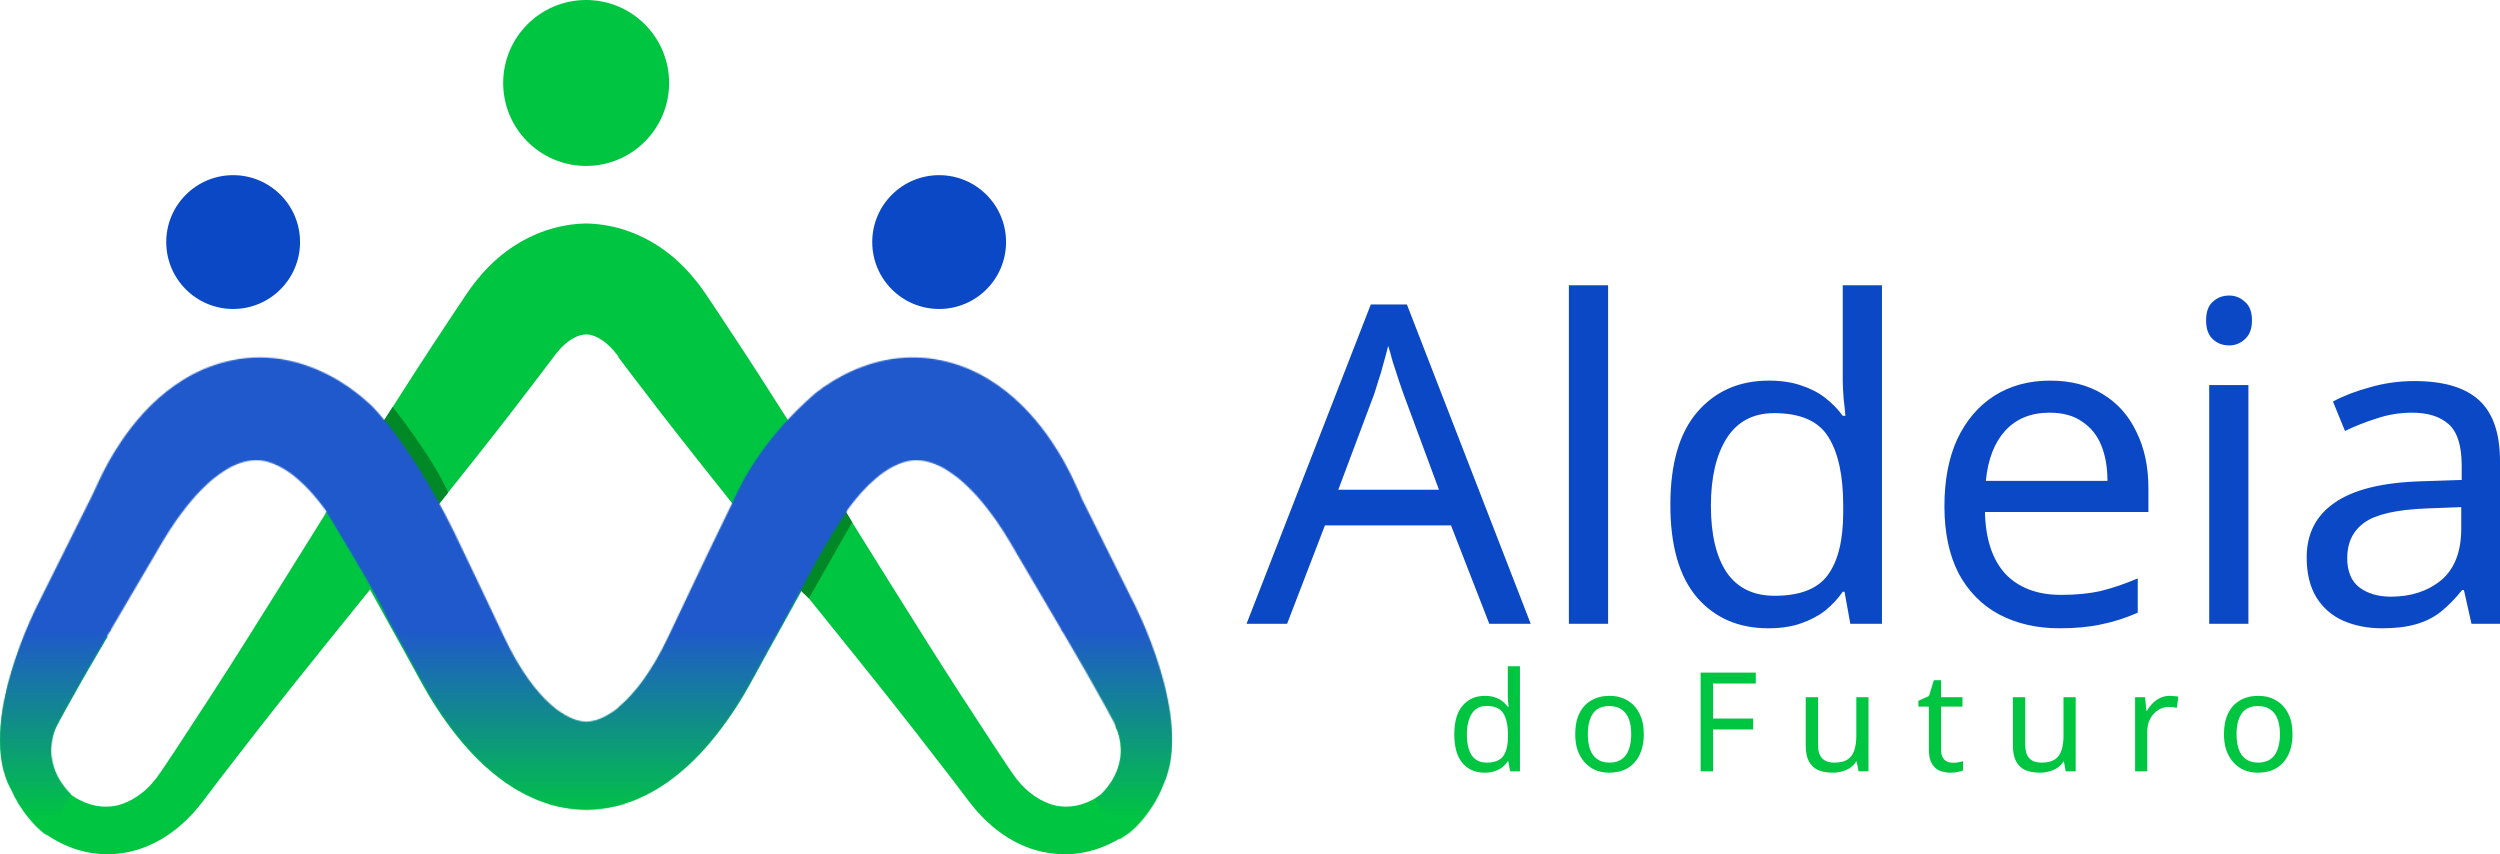
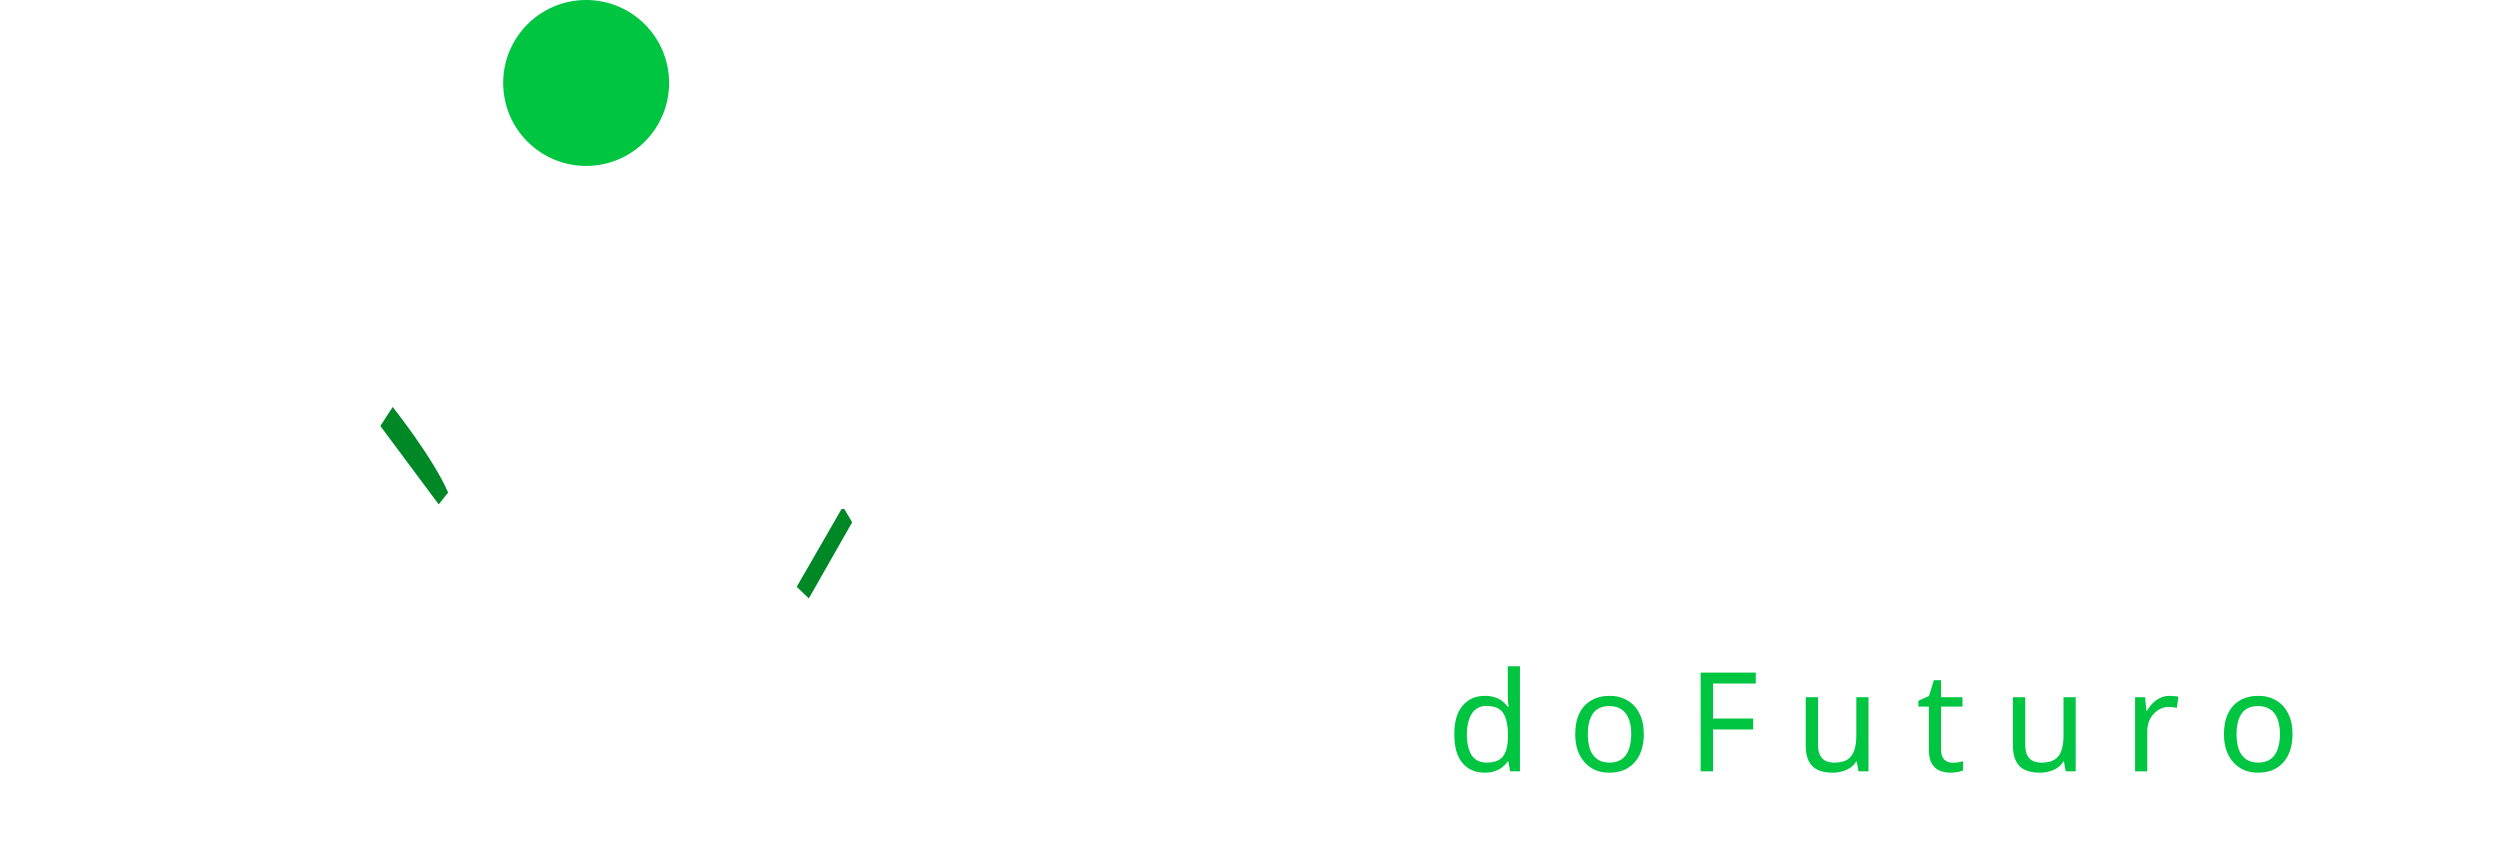
<svg xmlns="http://www.w3.org/2000/svg" width="2048" height="700" viewBox="0 0 2048 700" fill="none">
  <path d="M480.17 135.932C517.706 135.932 548.135 105.503 548.135 67.966C548.135 30.429 517.706 0 480.17 0C442.634 0 412.205 30.429 412.205 67.966C412.205 105.503 442.634 135.932 480.17 135.932Z" fill="#00C541" />
-   <path d="M769.35 253.109C799.619 253.109 824.158 228.57 824.158 198.3C824.158 168.03 799.619 143.492 769.35 143.492C739.08 143.492 714.542 168.03 714.542 198.3C714.542 228.57 739.08 253.109 769.35 253.109Z" fill="#0B48C6" />
-   <path d="M190.992 253.109C221.262 253.109 245.8 228.57 245.8 198.3C245.8 168.03 221.262 143.492 190.992 143.492C160.723 143.492 136.184 168.03 136.184 198.3C136.184 228.57 160.723 253.109 190.992 253.109Z" fill="#0B48C6" />
-   <path d="M918.123 618.275C917.964 619.777 917.846 621.277 917.49 622.778C917.333 623.508 917.253 624.278 917.036 625.01L916.424 627.223C916.108 628.744 915.417 630.145 914.963 631.627C914.389 633.088 913.698 634.491 913.066 635.932C911.584 638.757 909.867 641.483 907.871 644.07C906.864 645.353 905.897 646.678 904.731 647.862L903.051 649.72C902.894 649.916 902.815 649.976 902.756 649.995L902.578 650.173C902.44 650.273 902.34 650.391 902.223 650.53L901.906 650.943L900.879 651.596L898.864 652.958C898.174 653.413 897.521 653.907 896.81 654.283L894.696 655.349C889.067 658.271 883.181 660.069 877.275 660.623C875.883 660.747 874.488 660.809 873.093 660.807C868.706 660.768 864.334 660.077 860.101 658.569C854.394 656.593 848.922 653.452 843.866 649.383C841.279 647.469 838.928 645.039 836.597 642.669L833.298 638.777C832.153 637.533 831.244 635.973 830.217 634.609L828.677 632.497C828.163 631.786 827.512 630.757 826.938 629.908L823.364 624.555L816.214 613.85C797.332 585.17 778.626 556.372 760.297 527.298C741.907 498.262 723.816 469.029 705.565 439.875C701.616 433.535 697.665 427.174 693.714 420.834C693.751 420.785 693.787 420.738 693.825 420.688C687.66 411.974 687.441 398.037 696.026 390.834C718.063 372.348 748.823 368.413 775.754 378.148C805.476 388.89 826.408 416.221 846.65 439.293C856.814 450.879 866.962 462.627 873.461 476.718C879.543 489.902 883.609 503.733 888.005 517.527C891.944 529.888 897.402 539.489 903.615 550.754C911.532 565.113 912.518 579.962 914.036 595.885C914.752 597.403 915.4 598.946 915.891 600.537C916.108 601.248 916.385 601.959 916.583 602.69L917.095 604.883C917.53 606.326 917.608 607.806 917.885 609.287C918.063 610.769 918.123 612.269 918.241 613.772C918.162 615.253 918.319 616.774 918.123 618.275ZM597.95 418.327L592.281 429.881C577.072 460.694 562.377 491.645 547.524 522.557L542.527 532.532L537.293 541.993C535.396 544.936 533.619 548.017 531.722 550.921L528.818 555.147L527.378 557.281L525.857 559.255L522.854 563.225C521.847 564.529 520.779 565.676 519.754 566.919C517.719 569.468 515.526 571.543 513.433 573.794C512.385 574.939 511.26 575.788 510.213 576.815C509.126 577.782 508.08 578.869 506.974 579.64C506.842 579.742 506.715 579.849 506.584 579.953V580.279C505.773 580.923 504.963 581.573 504.159 582.227L500.939 584.4C496.693 587.125 492.584 589.219 488.753 590.444C485.769 591.333 482.946 591.827 480.16 591.945C477.375 591.827 474.552 591.333 471.568 590.444C467.736 589.219 463.628 587.125 459.381 584.4L456.162 582.227C455.095 581.358 454.029 580.489 452.942 579.64C451.836 578.869 450.79 577.782 449.704 576.815C448.656 575.788 447.531 574.939 446.484 573.794C444.39 571.543 442.198 569.468 440.163 566.919C439.137 565.676 438.069 564.529 437.062 563.225L434.06 559.255L432.539 557.281L431.097 555.147L428.193 550.921C426.298 548.017 424.521 544.936 422.624 541.993L417.389 532.532L412.392 522.557C397.54 491.645 382.845 460.694 367.635 429.881L361.966 418.327L359.4 413.171C363.646 407.818 367.893 402.466 372.159 397.113C393.609 370.25 414.862 343.269 435.62 315.932C440.815 309.098 446.108 302.324 451.224 295.45L455.076 290.294C455.273 290.038 455.372 289.92 455.471 289.802L455.787 289.426L456.399 288.674C456.814 288.18 457.189 287.647 457.624 287.193C459.303 285.337 460.962 283.52 462.68 282.117C463.49 281.288 464.378 280.734 465.188 280.023C466.019 279.471 466.827 278.798 467.658 278.325C469.257 277.198 470.818 276.488 472.279 275.758C473.742 275.146 475.124 274.731 476.428 274.375C477.751 274.138 478.976 273.999 480.16 273.96C481.345 273.999 482.57 274.138 483.893 274.375C485.197 274.731 486.579 275.146 488.04 275.758C489.503 276.488 491.063 277.198 492.663 278.325C493.492 278.798 494.302 279.471 495.132 280.023C495.942 280.734 496.831 281.288 497.641 282.117C499.359 283.52 501.018 285.337 502.696 287.193C503.132 287.647 503.506 288.18 503.922 288.674L504.533 289.426L504.85 289.802C504.949 289.92 505.048 290.038 505.244 290.294L506.584 292.087V292.628L508.692 295.45C513.809 302.324 519.101 309.098 524.296 315.932C545.055 343.269 566.307 370.25 587.758 397.113C592.024 402.466 596.27 407.818 600.517 413.171L597.95 418.327ZM266.606 420.834C262.656 427.174 258.705 433.535 254.756 439.875C236.504 469.029 218.413 498.262 200.023 527.298C181.695 556.372 162.989 585.17 144.106 613.85L136.956 624.555L133.381 629.908C132.808 630.757 132.157 631.786 131.643 632.497L130.103 634.609C129.076 635.973 128.167 637.533 127.022 638.777L123.723 642.669C121.392 645.039 119.041 647.469 116.454 649.383C111.397 653.452 105.927 656.593 100.219 658.569C94.511 660.602 88.545 661.156 82.64 660.623C76.734 660.069 70.847 658.271 65.218 655.349L63.105 654.283C62.395 653.907 61.742 653.413 61.051 652.958L59.037 651.596L58.01 650.943L57.693 650.53C57.575 650.391 57.476 650.273 57.338 650.173L57.16 649.995C57.1 649.976 57.022 649.916 56.864 649.72L55.185 647.862C54.019 646.678 53.052 645.353 52.044 644.07C50.049 641.483 48.332 638.757 46.85 635.932C46.218 634.491 45.526 633.088 44.953 631.627C44.499 630.145 43.808 628.744 43.492 627.223L42.88 625.01C42.661 624.278 42.583 623.508 42.426 622.778C42.07 621.277 41.951 619.777 41.793 618.275C41.595 616.774 41.754 615.253 41.675 613.772C41.793 612.269 41.853 610.769 42.031 609.287C42.306 607.806 42.386 606.326 42.82 604.883L43.333 602.69C43.531 601.959 43.808 601.248 44.025 600.537C44.914 597.654 46.296 594.928 47.718 592.221L53.802 581.122L60.142 569.882L66.482 558.662L72.941 547.484C77.228 540.038 81.612 532.631 86.017 525.223L88.164 521.618C85.456 519.001 83.342 515.43 82.227 510.759C77.743 491.964 91.568 475.201 101.519 460.688C115.126 440.843 124.752 418.818 139.679 399.757C156.747 377.959 179.466 360.099 207.855 357.504C236.327 354.902 255.715 370.731 269.676 393.681C275.986 404.056 273.062 414.042 266.357 420.504C266.44 420.615 266.524 420.722 266.606 420.834ZM928.234 495.088L886.167 411.669C885.388 409.833 884.597 407.987 883.823 406.159C883.666 405.783 883.507 405.409 883.35 405.033C881.296 400.689 879.281 396.303 877.107 391.939L873.67 385.439C872.525 383.267 871.379 381.094 870.076 378.961C867.508 374.695 864.98 370.409 862.038 366.2C860.595 364.106 859.252 361.975 857.692 359.901L852.99 353.678C840.073 337.383 823.759 321.562 801.796 310.245C790.853 304.674 778.508 300.487 765.452 298.412C759.667 297.484 753.746 297.023 747.82 297.021C740.258 296.992 732.683 297.709 725.367 299.164C712.429 301.691 700.341 306.273 689.498 311.962C686.851 313.444 684.026 314.827 681.577 316.426L674.072 321.266C669.391 324.663 664.631 328.139 660.484 331.872C656.078 335.527 652.247 339.398 648.316 343.269C647.612 343.975 646.926 344.681 646.265 345.402C629.391 318.745 612.321 292.226 594.858 265.981C590.098 258.83 585.436 251.62 580.597 244.53L577.003 239.196L574.474 235.66C573.585 234.457 572.756 233.232 571.787 232.027C568.036 227.266 564.104 222.546 559.542 218.082C550.673 209.075 539.85 200.958 527.387 194.735C521.125 191.634 514.449 189.046 507.497 187.052C500.504 185.136 493.236 183.853 485.868 183.299C483.973 183.161 482.057 183.082 480.16 183.062C478.263 183.082 476.348 183.161 474.452 183.299C467.085 183.853 459.815 185.136 452.824 187.052C445.872 189.046 439.195 191.634 432.934 194.735C420.47 200.958 409.648 209.075 400.778 218.082C396.215 222.546 392.286 227.266 388.534 232.027C387.565 233.232 386.736 234.457 385.847 235.66L383.318 239.196L379.724 244.53C374.884 251.62 370.222 258.83 365.463 265.981C347.943 292.309 330.819 318.914 313.892 345.658C313.161 344.85 312.39 344.059 311.6 343.269C307.67 339.398 303.838 335.527 299.433 331.872C295.285 328.139 290.526 324.663 285.845 321.266L278.339 316.426C275.889 314.827 273.065 313.444 270.418 311.962C259.575 306.273 247.488 301.691 234.549 299.164C221.631 296.595 207.905 296.318 194.869 298.412C181.813 300.487 169.468 304.674 158.525 310.245C136.561 321.562 120.246 337.383 107.33 353.678L102.628 359.901C101.068 361.975 99.725 364.106 98.282 366.2C95.34 370.409 92.812 374.695 90.243 378.961C88.94 381.094 87.795 383.267 86.65 385.439L83.213 391.939C81.039 396.303 79.024 400.689 76.97 405.033C76.813 405.409 76.656 405.783 76.497 406.159C76.44 406.291 76.384 406.425 76.327 406.557L31.681 495.088C31.681 495.088 -20.745 593.771 9.284 647.036H9.287C12.56 654.44 16.799 661.304 21.607 667.536C23.246 669.61 24.885 671.704 26.703 673.599L29.39 676.484C29.567 676.701 29.884 677.017 30.239 677.332L31.227 678.261L33.261 680.059L35.315 681.816L36.974 682.942L40.293 685.135C41.438 685.846 42.485 686.656 43.67 687.307L47.224 689.262C56.706 694.397 67.41 697.993 78.571 699.258C89.731 700.541 101.225 699.475 111.872 696.315C122.558 693.153 132.374 687.979 140.946 681.659C145.35 678.596 149.142 674.982 153.015 671.466L158.407 665.857C160.224 664 161.687 661.946 163.344 659.991L165.754 657.008C166.545 656.019 167.097 655.27 167.769 654.382L171.66 649.246L179.424 638.974C200.36 611.757 221.435 584.656 242.904 557.815C262.854 532.768 283.04 507.92 303.127 483.013L318.513 510.804C326.849 525.836 335.283 540.828 343.479 555.937C352.348 572.351 362.718 588.667 375.122 603.935L379.862 609.643C381.442 611.519 383.2 613.356 384.878 615.214C388.158 618.946 391.89 622.462 395.545 625.998C397.342 627.775 399.435 629.415 401.371 631.112C403.347 632.773 405.242 634.491 407.416 636.051L413.735 640.811L420.511 645.196C422.723 646.698 425.192 647.942 427.602 649.246C430.03 650.55 432.421 651.853 435.029 652.939C437.615 654.045 440.104 655.27 442.77 656.217L450.869 658.964C460.231 661.689 470.185 663.132 480.16 663.21C490.135 663.132 500.09 661.689 509.452 658.964L517.55 656.217C520.216 655.27 522.705 654.045 525.294 652.939C527.9 651.853 530.29 650.55 532.719 649.246C535.129 647.942 537.598 646.698 539.809 645.196L546.585 640.811L552.905 636.051C555.079 634.491 556.974 632.773 558.95 631.112C560.884 629.415 562.979 627.775 564.775 625.998C568.431 622.462 572.163 618.946 575.443 615.214C577.121 613.356 578.879 611.519 580.458 609.643L585.199 603.935C597.602 588.667 607.972 572.351 616.842 555.937C625.038 540.828 633.471 525.836 641.808 510.804L657.03 483.31C677.038 508.118 697.142 532.869 717.012 557.815C738.482 584.656 759.557 611.757 780.493 638.974L788.256 649.246L792.148 654.382C792.818 655.27 793.371 656.019 794.161 657.008L796.571 659.991C798.23 661.946 799.691 664 801.509 665.857L806.901 671.466C810.772 674.982 814.564 678.596 818.97 681.659C827.542 687.979 837.358 693.153 848.044 696.315C856.037 698.687 864.507 699.879 872.956 699.783C875.896 699.764 878.834 699.593 881.749 699.258C892.91 697.993 903.614 694.397 913.094 689.262L916.65 687.307C917.835 686.656 918.882 685.846 920.027 685.135L923.346 682.942L925.005 681.816L927.06 680.059L929.093 678.261L930.081 677.332C930.436 677.017 930.753 676.701 930.93 676.484L933.617 673.599C935.433 671.704 937.074 669.61 938.713 667.536C944.4 660.165 949.295 651.911 952.73 642.923C978.041 588.859 928.234 495.088 928.234 495.088Z" fill="#00C541" />
  <path d="M321.688 333.392C321.688 333.392 354.783 374.997 367.111 403.476L359.398 413.192L311.58 348.966L321.688 333.392Z" fill="#008826" />
  <path d="M698.096 427.88L662.585 490.201L652.67 480.715L689.368 417.035H691.716L698.096 427.88Z" fill="#008826" />
  <mask id="mask0_388_51" style="mask-type:luminance" maskUnits="userSpaceOnUse" x="0" y="292" width="961" height="396">
-     <path d="M195.088 294.234C182.033 296.331 169.688 300.568 158.745 306.205C136.78 317.657 120.466 333.665 107.548 350.153L102.849 356.448C101.287 358.546 99.945 360.704 98.503 362.823C95.559 367.082 93.031 371.417 90.463 375.735C89.16 377.893 88.013 380.091 86.868 382.289L83.432 388.865C81.26 393.282 79.245 397.719 77.191 402.115C77.032 402.494 76.875 402.873 76.717 403.254C76.659 403.387 76.604 403.523 76.548 403.656L31.9 493.233C31.9 493.233 -20.526 593.083 9.504 646.978C12.778 654.469 17.018 661.414 21.826 667.719C23.465 669.819 25.106 671.936 26.922 673.855L29.609 676.773C29.787 676.993 30.102 677.312 30.458 677.632L31.447 678.571L33.481 680.391L35.535 682.168L37.195 683.308L38.596 684.246C45.108 673.034 51.759 661.794 58.258 650.951L58.23 650.932L57.914 650.512C57.794 650.372 57.695 650.253 57.557 650.152L57.379 649.973C57.321 649.952 57.241 649.892 57.083 649.691L55.405 647.813C54.238 646.615 53.272 645.274 52.264 643.977C50.27 641.358 48.551 638.601 47.069 635.743C46.438 634.283 45.746 632.864 45.174 631.387C44.719 629.888 44.027 628.47 43.711 626.93L43.099 624.692C42.882 623.951 42.803 623.172 42.645 622.433C42.291 620.914 42.171 619.396 42.012 617.876C41.816 616.357 41.973 614.819 41.894 613.32C42.012 611.8 42.072 610.281 42.25 608.782C42.527 607.283 42.605 605.784 43.039 604.326L43.554 602.107C43.75 601.369 44.027 600.649 44.244 599.93C45.134 597.012 46.517 594.253 47.939 591.515L54.023 580.285L60.363 568.913L66.703 557.56L73.161 546.249C77.447 538.715 81.832 531.22 86.236 523.725L89.555 518.088C89.989 517.569 90.463 517.05 90.917 516.529L90.603 516.311L112.626 478.777L125.819 456.335L132.378 445.064L138.479 435.15C140.593 431.993 142.667 428.815 144.78 425.736L148.078 421.26C149.146 419.742 150.231 418.264 151.397 416.883C153.628 414.047 155.821 411.167 158.171 408.609C159.338 407.312 160.444 405.893 161.649 404.693L165.205 401.036C169.886 396.3 174.685 391.923 179.524 388.624C184.284 385.167 189.004 382.249 193.488 380.551C197.952 378.732 202.06 377.572 205.972 377.213C209.881 376.892 213.575 376.892 217.525 377.833C225.288 379.752 234.433 384.168 243.598 392.223C249.776 397.401 255.813 403.925 261.606 411.233L261.607 411.231C261.607 411.231 261.623 411.255 261.624 411.258C263.381 413.474 265.116 415.756 266.826 418.102C266.686 418.331 309.641 487.903 316.541 505.131L318.733 509.137C327.068 524.345 335.502 539.514 343.699 554.802C352.567 571.409 362.937 587.918 375.34 603.367L380.081 609.142C381.66 611.041 383.419 612.901 385.098 614.779C388.376 618.556 392.109 622.114 395.764 625.69C397.56 627.488 399.654 629.148 401.59 630.865C403.565 632.547 405.462 634.283 407.636 635.862L413.956 640.678L420.73 645.116C422.941 646.635 425.411 647.895 427.82 649.213C430.251 650.533 432.64 651.851 435.247 652.95C437.835 654.068 440.323 655.309 442.991 656.267L451.088 659.047C460.451 661.804 470.406 663.263 480.381 663.342C490.354 663.263 500.309 661.804 509.67 659.047L517.769 656.267C520.437 655.309 522.925 654.068 525.512 652.95C528.118 651.851 530.509 650.533 532.939 649.213C535.349 647.895 537.817 646.635 540.03 645.116L546.804 640.678L553.125 635.862C555.297 634.283 557.193 632.547 559.168 630.865C561.104 629.148 563.198 627.488 564.996 625.69C568.649 622.114 572.382 618.556 575.661 614.779C577.339 612.901 579.098 611.041 580.677 609.142L585.418 603.367C597.823 587.918 608.193 571.409 617.06 554.802C625.256 539.514 633.69 524.345 642.026 509.137L655.237 484.992C655.237 484.992 675.846 444.664 694.089 418.356C694.038 418.271 693.986 418.187 693.934 418.102C696.549 414.511 699.228 411.061 701.952 407.791C703.086 406.396 704.19 405.111 705.266 403.928C705.291 403.9 705.318 403.872 705.345 403.843C705.604 403.556 705.872 403.249 706.13 402.975C706.163 402.941 706.194 402.912 706.226 402.881C709.807 398.931 713.458 395.326 717.162 392.223C726.325 384.168 735.471 379.752 743.233 377.833C745.643 377.26 747.957 377.038 750.285 377.024C751.637 377.029 752.996 377.1 754.383 377.213C758.295 377.572 762.403 378.732 766.866 380.551C771.351 382.249 776.072 385.167 780.831 388.624C785.671 391.923 790.469 396.3 795.15 401.036L798.706 404.693C799.911 405.893 801.017 407.312 802.183 408.609C804.532 411.167 806.727 414.047 808.958 416.883C810.124 418.262 811.209 419.742 812.277 421.26L815.575 425.736C817.688 428.815 819.762 431.993 821.875 435.15L827.977 445.064L834.536 456.335L847.729 478.777L869.752 516.311L869.438 516.531C869.891 517.05 870.366 517.569 870.798 518.088L874.119 523.725C878.523 531.22 882.908 538.715 887.194 546.249L893.652 557.56L899.992 568.913L906.332 580.285L912.416 591.515C913.838 594.253 915.221 597.012 916.109 599.93C916.328 600.649 916.605 601.369 916.801 602.107L917.314 604.326C917.75 605.784 917.828 607.283 918.105 608.782C918.283 610.281 918.343 611.8 918.459 613.32C918.382 614.819 918.539 616.357 918.343 617.876C918.184 619.396 918.064 620.914 917.709 622.433C917.553 623.172 917.473 623.951 917.254 624.692L916.644 626.93C916.328 628.47 915.636 629.888 915.181 631.387C914.609 632.864 913.917 634.283 913.286 635.743C911.804 638.601 910.085 641.358 908.091 643.977C907.083 645.274 906.115 646.615 904.95 647.813L903.27 649.691C903.114 649.892 903.034 649.952 902.974 649.973L902.798 650.152C902.66 650.253 902.561 650.372 902.441 650.512L902.125 650.932L901.1 651.591L899.083 652.971C898.397 653.427 897.749 653.922 897.043 654.301L917.141 687.555C918.212 686.924 919.192 686.188 920.247 685.526L923.566 683.308L925.226 682.168L927.278 680.391L929.313 678.571L930.301 677.632C930.657 677.312 930.973 676.993 931.151 676.773L933.835 673.855C935.654 671.936 937.293 669.819 938.932 667.719C944.619 660.262 949.515 651.91 952.95 642.816C978.261 588.113 928.453 493.233 928.453 493.233L886.385 408.828C885.607 406.974 884.817 405.103 884.043 403.254C883.885 402.873 883.726 402.494 883.568 402.115C881.513 397.719 879.5 393.282 877.327 388.865L873.891 382.289C872.744 380.091 871.599 377.893 870.295 375.735C867.727 371.417 865.199 367.082 862.256 362.823C860.815 360.704 859.472 358.546 857.912 356.448L853.211 350.153C840.293 333.665 823.978 317.657 802.014 306.205C791.072 300.568 778.728 296.331 765.672 294.234C759.887 293.294 753.967 292.828 748.039 292.826C740.478 292.795 732.903 293.522 725.586 294.994C712.649 297.551 700.56 302.188 689.717 307.943C687.07 309.442 684.247 310.841 681.798 312.461L674.29 317.357C672.121 318.95 669.94 320.564 667.805 322.209C626.247 358.313 608.082 393.659 600.736 410.349L598.169 415.566L592.5 427.257C577.292 458.433 562.597 489.749 547.743 521.028L542.746 531.121L537.512 540.692C535.616 543.671 533.837 546.788 531.942 549.725L529.037 554.003L527.596 556.161L526.077 558.159L523.074 562.178C522.066 563.496 521 564.656 519.973 565.915C517.937 568.493 515.745 570.591 513.651 572.868C512.605 574.028 511.479 574.888 510.433 575.926C509.345 576.906 508.299 578.007 507.193 578.786C507.063 578.888 506.935 578.996 506.803 579.102V579.43C505.991 580.085 505.181 580.739 504.378 581.403L501.158 583.602C496.911 586.359 492.803 588.478 488.972 589.717C485.988 590.617 483.165 591.115 480.381 591.235C477.594 591.115 474.77 590.617 471.788 589.717C467.955 588.478 463.848 586.359 459.602 583.602L456.382 581.403C455.314 580.524 454.249 579.644 453.161 578.786C452.057 578.007 451.008 576.906 449.922 575.926C448.876 574.888 447.75 574.028 446.704 572.868C444.611 570.591 442.417 568.493 440.383 565.915C439.356 564.656 438.289 563.496 437.281 562.178L434.279 558.159L432.759 556.161L431.317 554.003L428.413 549.725C426.518 546.788 424.739 543.671 422.842 540.692L417.609 531.121L412.612 521.028C398.951 492.261 385.405 463.465 371.489 434.769C336.235 363.392 304.56 332.499 304.551 332.49C302.973 331 301.364 329.525 299.653 328.089C295.505 324.312 290.746 320.794 286.065 317.357L278.558 312.461C276.109 310.841 273.284 309.442 270.637 307.943C259.794 302.188 247.706 297.551 234.768 294.994C227.599 293.551 220.18 292.823 212.768 292.823C206.826 292.823 200.889 293.292 195.088 294.234Z" fill="white" />
-   </mask>
+     </mask>
  <g mask="url(#mask0_388_51)">
    <path d="M-961.908 -260.712V1438H2057.98V-260.712H-961.908Z" fill="url(#paint0_linear_388_51)" />
  </g>
  <path d="M1216.27 632.992C1208.72 632.992 1202.68 630.388 1198.15 625.178C1193.62 619.894 1191.36 612.044 1191.36 601.626C1191.36 591.208 1193.62 583.358 1198.15 578.074C1202.76 572.714 1208.83 570.036 1216.38 570.036C1219.55 570.036 1222.31 570.449 1224.65 571.28C1226.99 572.035 1229.02 573.091 1230.76 574.45C1232.5 575.81 1233.97 577.319 1235.18 578.98H1235.86C1235.78 577.998 1235.63 576.564 1235.4 574.677C1235.25 572.714 1235.18 571.168 1235.18 570.036V545.803H1245.14V631.86H1237.1L1235.63 623.707H1235.18C1233.97 625.443 1232.5 627.029 1230.76 628.463C1229.02 629.822 1226.95 630.916 1224.53 631.748C1222.19 632.577 1219.44 632.992 1216.27 632.992ZM1217.85 624.727C1224.27 624.727 1228.76 622.99 1231.33 619.516C1233.97 615.969 1235.29 610.647 1235.29 603.552V601.741C1235.29 594.192 1234.05 588.416 1231.55 584.414C1229.06 580.339 1224.46 578.301 1217.74 578.301C1212.38 578.301 1208.34 580.451 1205.62 584.756C1202.98 588.982 1201.66 594.682 1201.66 601.853C1201.66 609.101 1202.98 614.724 1205.62 618.726C1208.34 622.725 1212.42 624.727 1217.85 624.727ZM1346.6 601.399C1346.6 606.459 1345.92 610.95 1344.56 614.875C1343.28 618.726 1341.39 622.008 1338.9 624.727C1336.48 627.443 1333.5 629.519 1329.95 630.954C1326.48 632.314 1322.59 632.992 1318.29 632.992C1314.29 632.992 1310.59 632.314 1307.19 630.954C1303.8 629.519 1300.85 627.443 1298.36 624.727C1295.87 622.008 1293.91 618.726 1292.47 614.875C1291.11 610.95 1290.43 606.459 1290.43 601.399C1290.43 594.682 1291.57 589.02 1293.83 584.414C1296.1 579.735 1299.34 576.187 1303.57 573.772C1307.8 571.28 1312.82 570.036 1318.63 570.036C1324.14 570.036 1328.97 571.28 1333.12 573.772C1337.35 576.187 1340.63 579.735 1342.97 584.414C1345.39 589.02 1346.6 594.682 1346.6 601.399ZM1300.74 601.399C1300.74 606.156 1301.34 610.307 1302.55 613.855C1303.83 617.328 1305.8 620.009 1308.44 621.896C1311.08 623.783 1314.44 624.727 1318.52 624.727C1322.59 624.727 1325.95 623.783 1328.59 621.896C1331.24 620.009 1333.16 617.328 1334.37 613.855C1335.65 610.307 1336.29 606.156 1336.29 601.399C1336.29 596.569 1335.65 592.455 1334.37 589.058C1333.08 585.661 1331.12 583.057 1328.48 581.244C1325.91 579.357 1322.55 578.413 1318.4 578.413C1312.21 578.413 1307.72 580.451 1304.93 584.529C1302.13 588.604 1300.74 594.228 1300.74 601.399ZM1403.35 631.86H1393.16V551.011H1438.34V559.957H1403.35V588.604H1436.19V597.551H1403.35V631.86ZM1530.66 571.168V631.86H1522.51L1521.04 623.821H1520.58C1519.3 625.933 1517.64 627.67 1515.6 629.029C1513.56 630.388 1511.34 631.37 1508.92 631.972C1506.5 632.653 1503.98 632.992 1501.33 632.992C1496.5 632.992 1492.43 632.237 1489.11 630.727C1485.86 629.141 1483.41 626.726 1481.75 623.48C1480.08 620.236 1479.25 616.045 1479.25 610.912V571.168H1489.33V610.233C1489.33 615.064 1490.43 618.687 1492.62 621.103C1494.8 623.518 1498.2 624.727 1502.81 624.727C1507.34 624.727 1510.88 623.895 1513.45 622.235C1516.09 620.498 1517.94 618.007 1519 614.763C1520.13 611.44 1520.7 607.438 1520.7 602.758V571.168H1530.66ZM1599.61 624.839C1601.12 624.839 1602.67 624.727 1604.25 624.5C1605.84 624.199 1607.12 623.895 1608.1 623.594V631.181C1607.05 631.709 1605.54 632.125 1603.57 632.426C1601.61 632.803 1599.72 632.992 1597.91 632.992C1594.74 632.992 1591.8 632.464 1589.08 631.406C1586.44 630.274 1584.29 628.351 1582.62 625.632C1580.96 622.914 1580.14 619.103 1580.14 614.196V578.867H1571.53V574.111L1580.25 570.148L1584.21 557.238H1590.1V571.168H1607.65V578.867H1590.1V613.969C1590.1 617.667 1590.97 620.424 1592.7 622.235C1594.51 623.972 1596.82 624.839 1599.61 624.839ZM1700.4 571.168V631.86H1692.24L1690.77 623.821H1690.32C1689.04 625.933 1687.38 627.67 1685.34 629.029C1683.3 630.388 1681.07 631.37 1678.66 631.972C1676.24 632.653 1673.71 632.992 1671.07 632.992C1666.24 632.992 1662.16 632.237 1658.84 630.727C1655.6 629.141 1653.14 626.726 1651.48 623.48C1649.82 620.236 1648.99 616.045 1648.99 610.912V571.168H1659.07V610.233C1659.07 615.064 1660.16 618.687 1662.35 621.103C1664.54 623.518 1667.94 624.727 1672.54 624.727C1677.07 624.727 1680.62 623.895 1683.18 622.235C1685.83 620.498 1687.68 618.007 1688.73 614.763C1689.87 611.44 1690.43 607.438 1690.43 602.758V571.168H1700.4ZM1777.39 570.036C1778.52 570.036 1779.73 570.11 1781.01 570.26C1782.37 570.337 1783.54 570.487 1784.52 570.714L1783.27 579.885C1782.29 579.66 1781.2 579.472 1779.99 579.319C1778.86 579.168 1777.76 579.094 1776.71 579.094C1774.37 579.094 1772.14 579.584 1770.03 580.566C1767.91 581.548 1766.03 582.943 1764.37 584.756C1762.7 586.49 1761.38 588.604 1760.4 591.096C1759.49 593.588 1759.04 596.38 1759.04 599.476V631.86H1749.08V571.168H1757.23L1758.36 582.264H1758.82C1760.1 580 1761.65 577.962 1763.46 576.149C1765.27 574.262 1767.35 572.79 1769.69 571.734C1772.03 570.602 1774.59 570.036 1777.39 570.036ZM1878.03 601.399C1878.03 606.459 1877.35 610.95 1875.99 614.875C1874.71 618.726 1872.82 622.008 1870.33 624.727C1867.92 627.443 1864.93 629.519 1861.39 630.954C1857.91 632.314 1854.03 632.992 1849.72 632.992C1845.72 632.992 1842.03 632.314 1838.63 630.954C1835.23 629.519 1832.29 627.443 1829.79 624.727C1827.31 622.008 1825.34 618.726 1823.91 614.875C1822.55 610.95 1821.87 606.459 1821.87 601.399C1821.87 594.682 1823 589.02 1825.27 584.414C1827.53 579.735 1830.78 576.187 1835 573.772C1839.23 571.28 1844.25 570.036 1850.06 570.036C1855.58 570.036 1860.41 571.28 1864.56 573.772C1868.79 576.187 1872.07 579.735 1874.41 584.414C1876.82 589.02 1878.03 594.682 1878.03 601.399ZM1832.17 601.399C1832.17 606.156 1832.78 610.307 1833.98 613.855C1835.27 617.328 1837.23 620.009 1839.87 621.896C1842.52 623.783 1845.87 624.727 1849.95 624.727C1854.03 624.727 1857.39 623.783 1860.03 621.896C1862.67 620.009 1864.6 617.328 1865.8 613.855C1867.09 610.307 1867.73 606.156 1867.73 601.399C1867.73 596.569 1867.09 592.455 1865.8 589.058C1864.52 585.661 1862.56 583.057 1859.92 581.244C1857.35 579.357 1853.99 578.413 1849.84 578.413C1843.65 578.413 1839.16 580.451 1836.36 584.529C1833.57 588.604 1832.17 594.228 1832.17 601.399Z" fill="#00C541" />
-   <path d="M1220.04 511.042L1188.66 430.397H1085.39L1054.37 511.042H1021.16L1122.97 249.401H1152.53L1253.97 511.042H1220.04ZM1149.61 322.383C1148.88 320.439 1147.66 316.911 1145.96 311.803C1144.26 306.692 1142.56 301.462 1140.85 296.111C1139.39 290.515 1138.18 286.259 1137.2 283.338C1135.99 288.204 1134.65 293.191 1133.19 298.301C1131.97 303.167 1130.63 307.666 1129.18 311.803C1127.96 315.937 1126.86 319.465 1125.89 322.383L1096.33 401.204H1178.8L1149.61 322.383ZM1317.35 511.042H1285.23V233.71H1317.35V511.042ZM1448.64 514.691C1424.32 514.691 1404.86 506.3 1390.26 489.514C1375.66 472.484 1368.36 447.184 1368.36 413.611C1368.36 380.041 1375.66 354.74 1390.26 337.71C1405.1 320.439 1424.68 311.803 1449.01 311.803C1459.23 311.803 1468.11 313.14 1475.65 315.816C1483.19 318.249 1489.76 321.655 1495.35 326.032C1500.95 330.412 1505.69 335.278 1509.58 340.629H1511.77C1511.53 337.468 1511.04 332.845 1510.31 326.763C1509.83 320.439 1509.58 315.452 1509.58 311.803V233.71H1541.69V511.042H1515.79L1511.04 484.769H1509.58C1505.69 490.363 1500.95 495.474 1495.35 500.094C1489.76 504.474 1483.07 508.002 1475.28 510.677C1467.74 513.353 1458.86 514.691 1448.64 514.691ZM1453.75 488.054C1474.43 488.054 1488.9 482.458 1497.18 471.268C1505.69 459.833 1509.95 442.682 1509.95 419.814V413.977C1509.95 389.65 1505.93 371.038 1497.9 358.146C1489.88 345.009 1475.04 338.441 1453.39 338.441C1436.12 338.441 1423.1 345.373 1414.34 359.241C1405.83 372.864 1401.57 391.231 1401.57 414.342C1401.57 437.695 1405.83 455.82 1414.34 468.714C1423.1 481.606 1436.24 488.054 1453.75 488.054ZM1679.35 311.803C1696.13 311.803 1710.49 315.452 1722.41 322.75C1734.57 330.048 1743.82 340.386 1750.14 353.766C1756.71 366.903 1759.99 382.352 1759.99 400.109V419.45H1626.07C1626.56 441.587 1632.16 458.495 1642.86 470.173C1653.81 481.606 1669.01 487.324 1688.47 487.324C1700.88 487.324 1711.82 486.229 1721.31 484.039C1731.04 481.606 1741.02 478.2 1751.24 473.822V501.92C1741.26 506.3 1731.41 509.461 1721.68 511.408C1711.95 513.598 1700.39 514.691 1687.01 514.691C1668.52 514.691 1652.1 510.92 1637.75 503.379C1623.64 495.838 1612.57 484.648 1604.54 469.809C1596.76 454.725 1592.87 436.358 1592.87 414.706C1592.87 393.299 1596.39 374.932 1603.45 359.605C1610.75 344.278 1620.84 332.481 1633.74 324.209C1646.87 315.937 1662.08 311.803 1679.35 311.803ZM1678.98 338.075C1663.66 338.075 1651.5 343.062 1642.49 353.038C1633.74 362.769 1628.51 376.391 1626.8 393.906H1726.42C1726.42 382.716 1724.72 372.985 1721.31 364.713C1717.91 356.442 1712.68 349.996 1705.62 345.373C1698.81 340.507 1689.93 338.075 1678.98 338.075ZM1841.9 315.452V511.042H1809.78V315.452H1841.9ZM1826.21 242.103C1831.07 242.103 1835.33 243.807 1838.98 247.214C1842.87 250.375 1844.82 255.483 1844.82 262.539C1844.82 269.351 1842.87 274.459 1838.98 277.866C1835.33 281.272 1831.07 282.974 1826.21 282.974C1820.85 282.974 1816.35 281.272 1812.71 277.866C1809.06 274.459 1807.23 269.351 1807.23 262.539C1807.23 255.483 1809.06 250.375 1812.71 247.214C1816.35 243.807 1820.85 242.103 1826.21 242.103ZM1977.94 312.167C2001.78 312.167 2019.41 317.396 2030.85 327.858C2042.28 338.318 2048 354.982 2048 377.851V511.042H2024.64L2018.44 483.31H2016.98C2011.39 490.363 2005.55 496.324 1999.47 501.189C1993.63 505.812 1986.82 509.218 1979.03 511.408C1971.49 513.598 1962.25 514.691 1951.3 514.691C1939.62 514.691 1929.04 512.625 1919.55 508.488C1910.31 504.353 1903.01 498.028 1897.66 489.514C1892.31 480.756 1889.63 469.809 1889.63 456.672C1889.63 437.21 1897.29 422.247 1912.62 411.787C1927.95 401.083 1951.54 395.244 1983.41 394.27L2016.62 393.178V381.5C2016.62 365.201 2013.09 353.887 2006.03 347.563C1998.98 341.238 1989.01 338.075 1976.11 338.075C1965.9 338.075 1956.16 339.658 1946.92 342.819C1937.68 345.739 1929.04 349.143 1921.01 353.038L1911.16 328.953C1919.67 324.33 1929.77 320.439 1941.45 317.275C1953.12 313.869 1965.29 312.167 1977.94 312.167ZM1987.43 416.531C1963.1 417.505 1946.19 421.397 1936.7 428.207C1927.46 435.02 1922.84 444.629 1922.84 457.036C1922.84 467.983 1926.12 476.012 1932.69 481.12C1939.5 486.229 1948.14 488.783 1958.6 488.783C1975.14 488.783 1988.88 484.282 1999.83 475.281C2010.78 466.036 2016.25 451.928 2016.25 432.951V415.436L1987.43 416.531Z" fill="#0B48C6" />
  <defs>
    <linearGradient id="paint0_linear_388_51" x1="480.172" y1="671.211" x2="480.172" y2="294.65" gradientUnits="userSpaceOnUse">
      <stop stop-color="#00C541" />
      <stop offset="0.411" stop-color="#1F59CB" />
      <stop offset="1" stop-color="#1F59CB" />
    </linearGradient>
  </defs>
</svg>